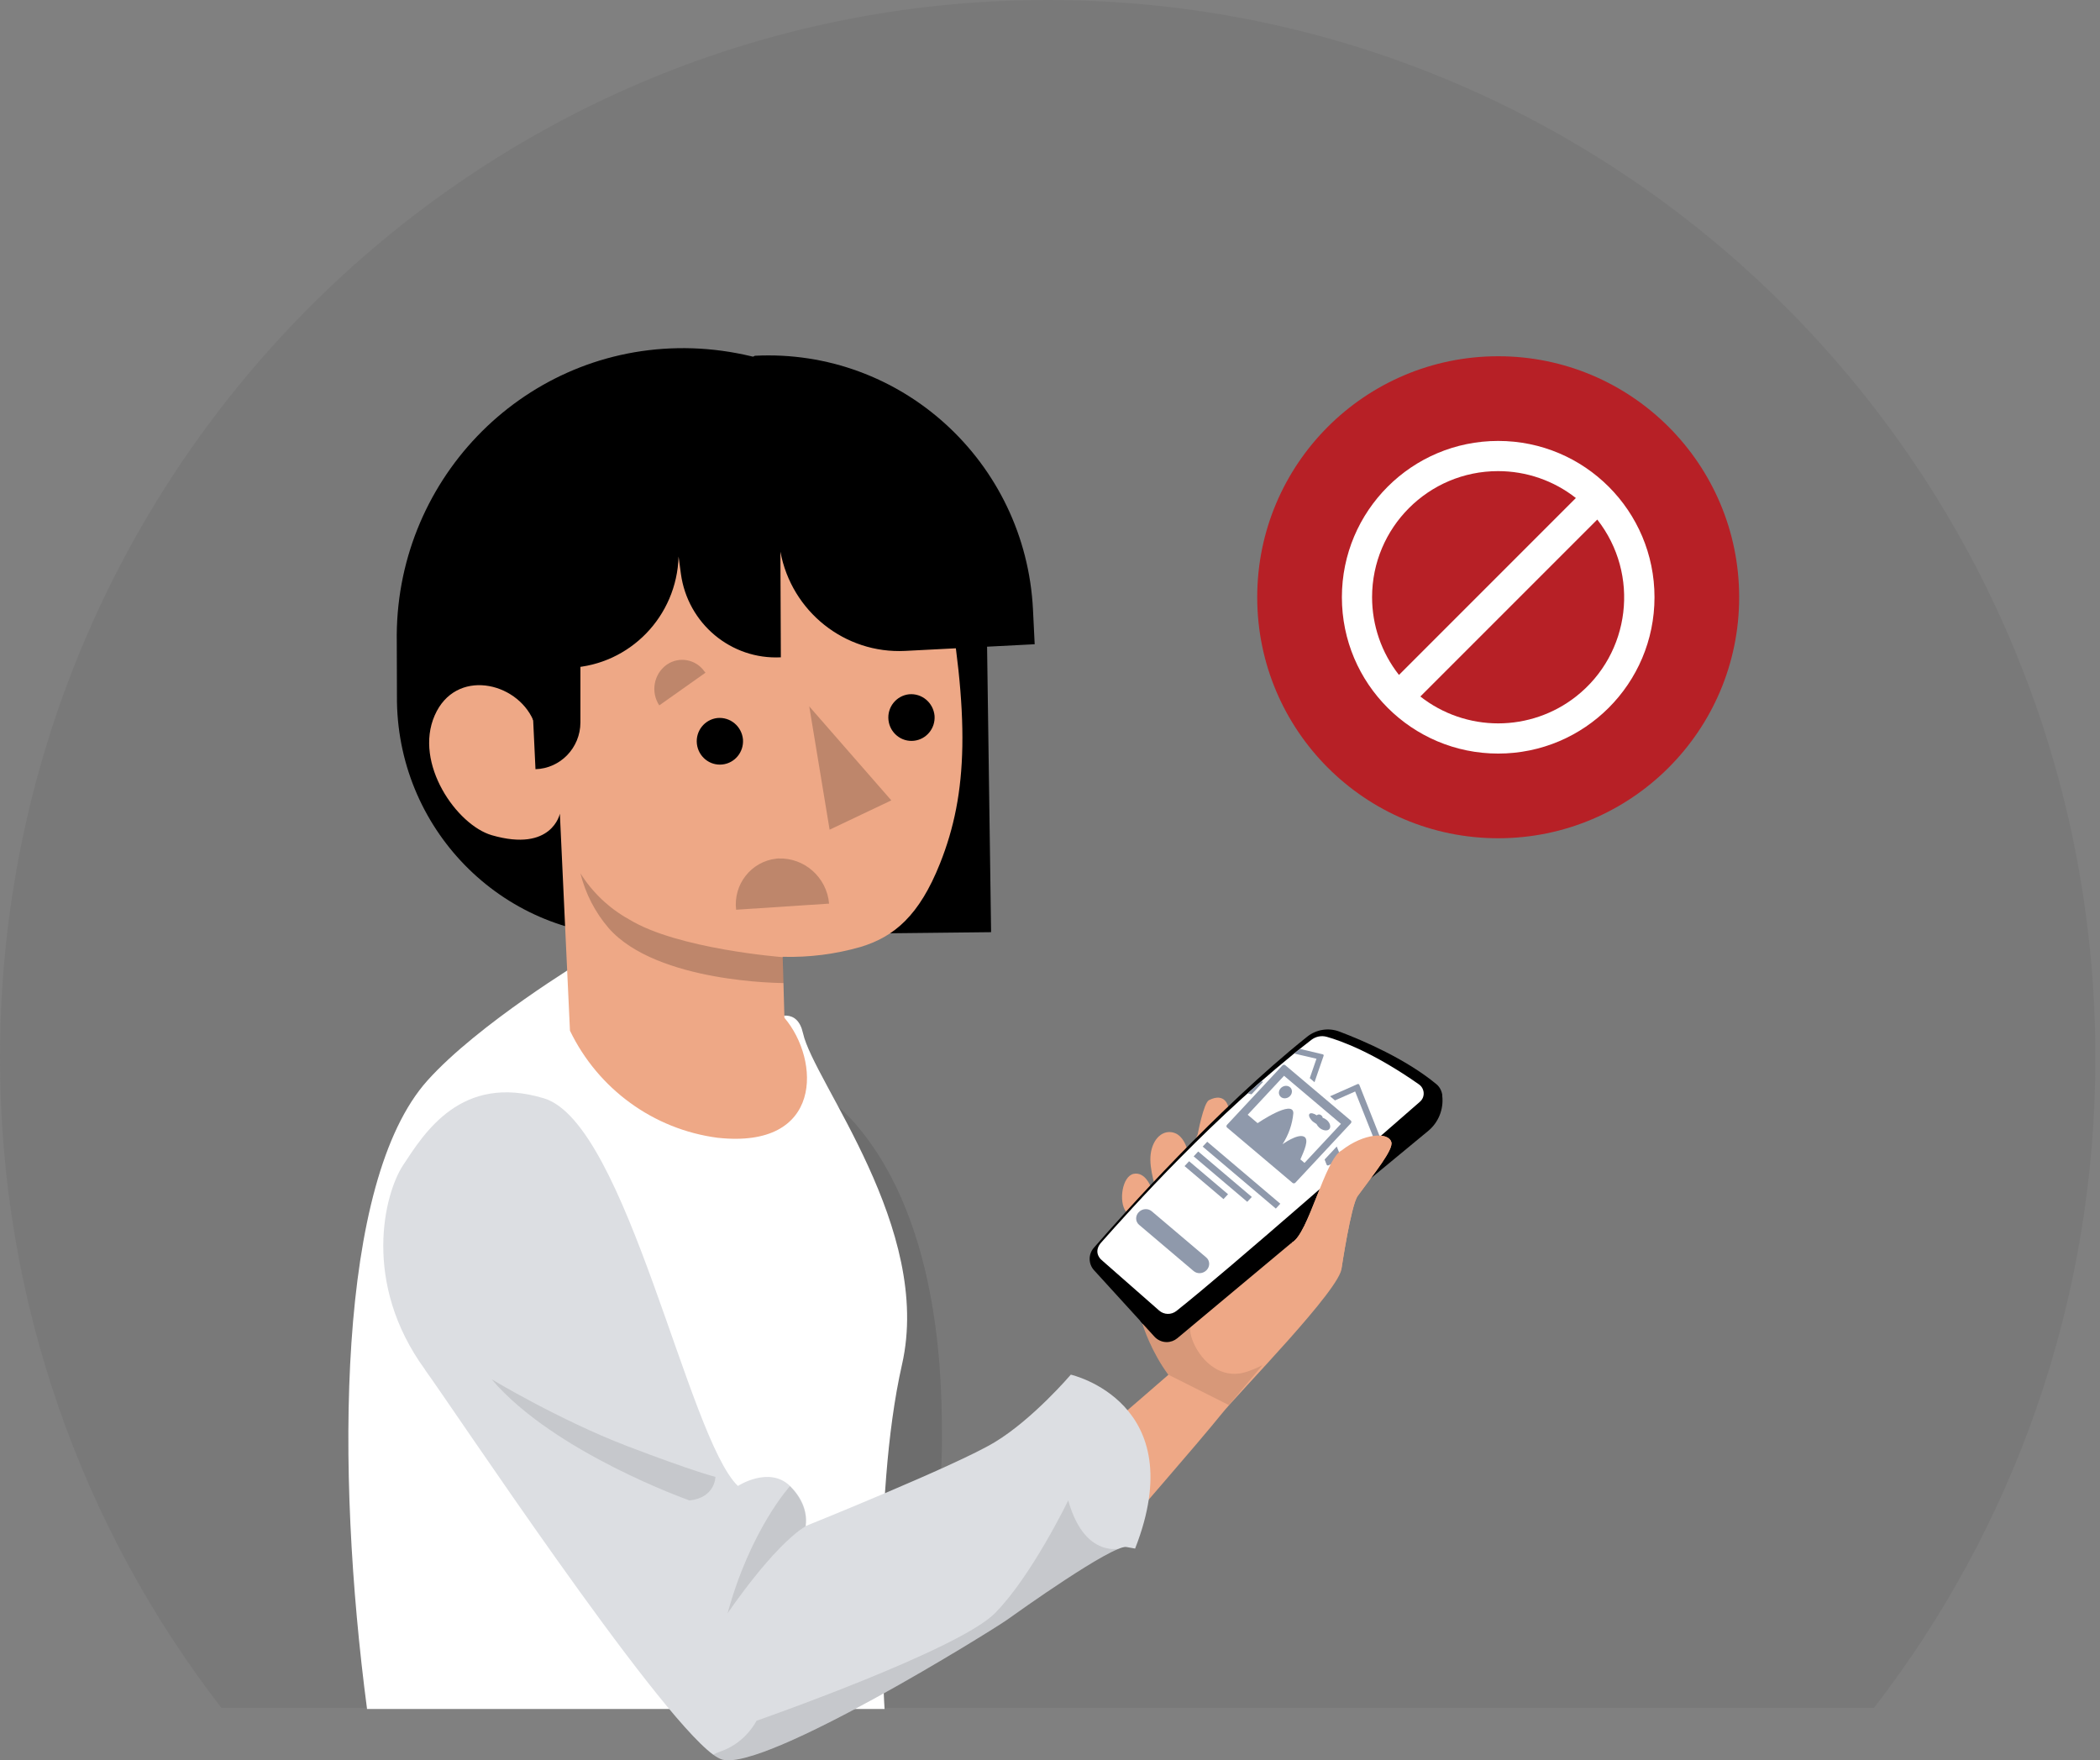
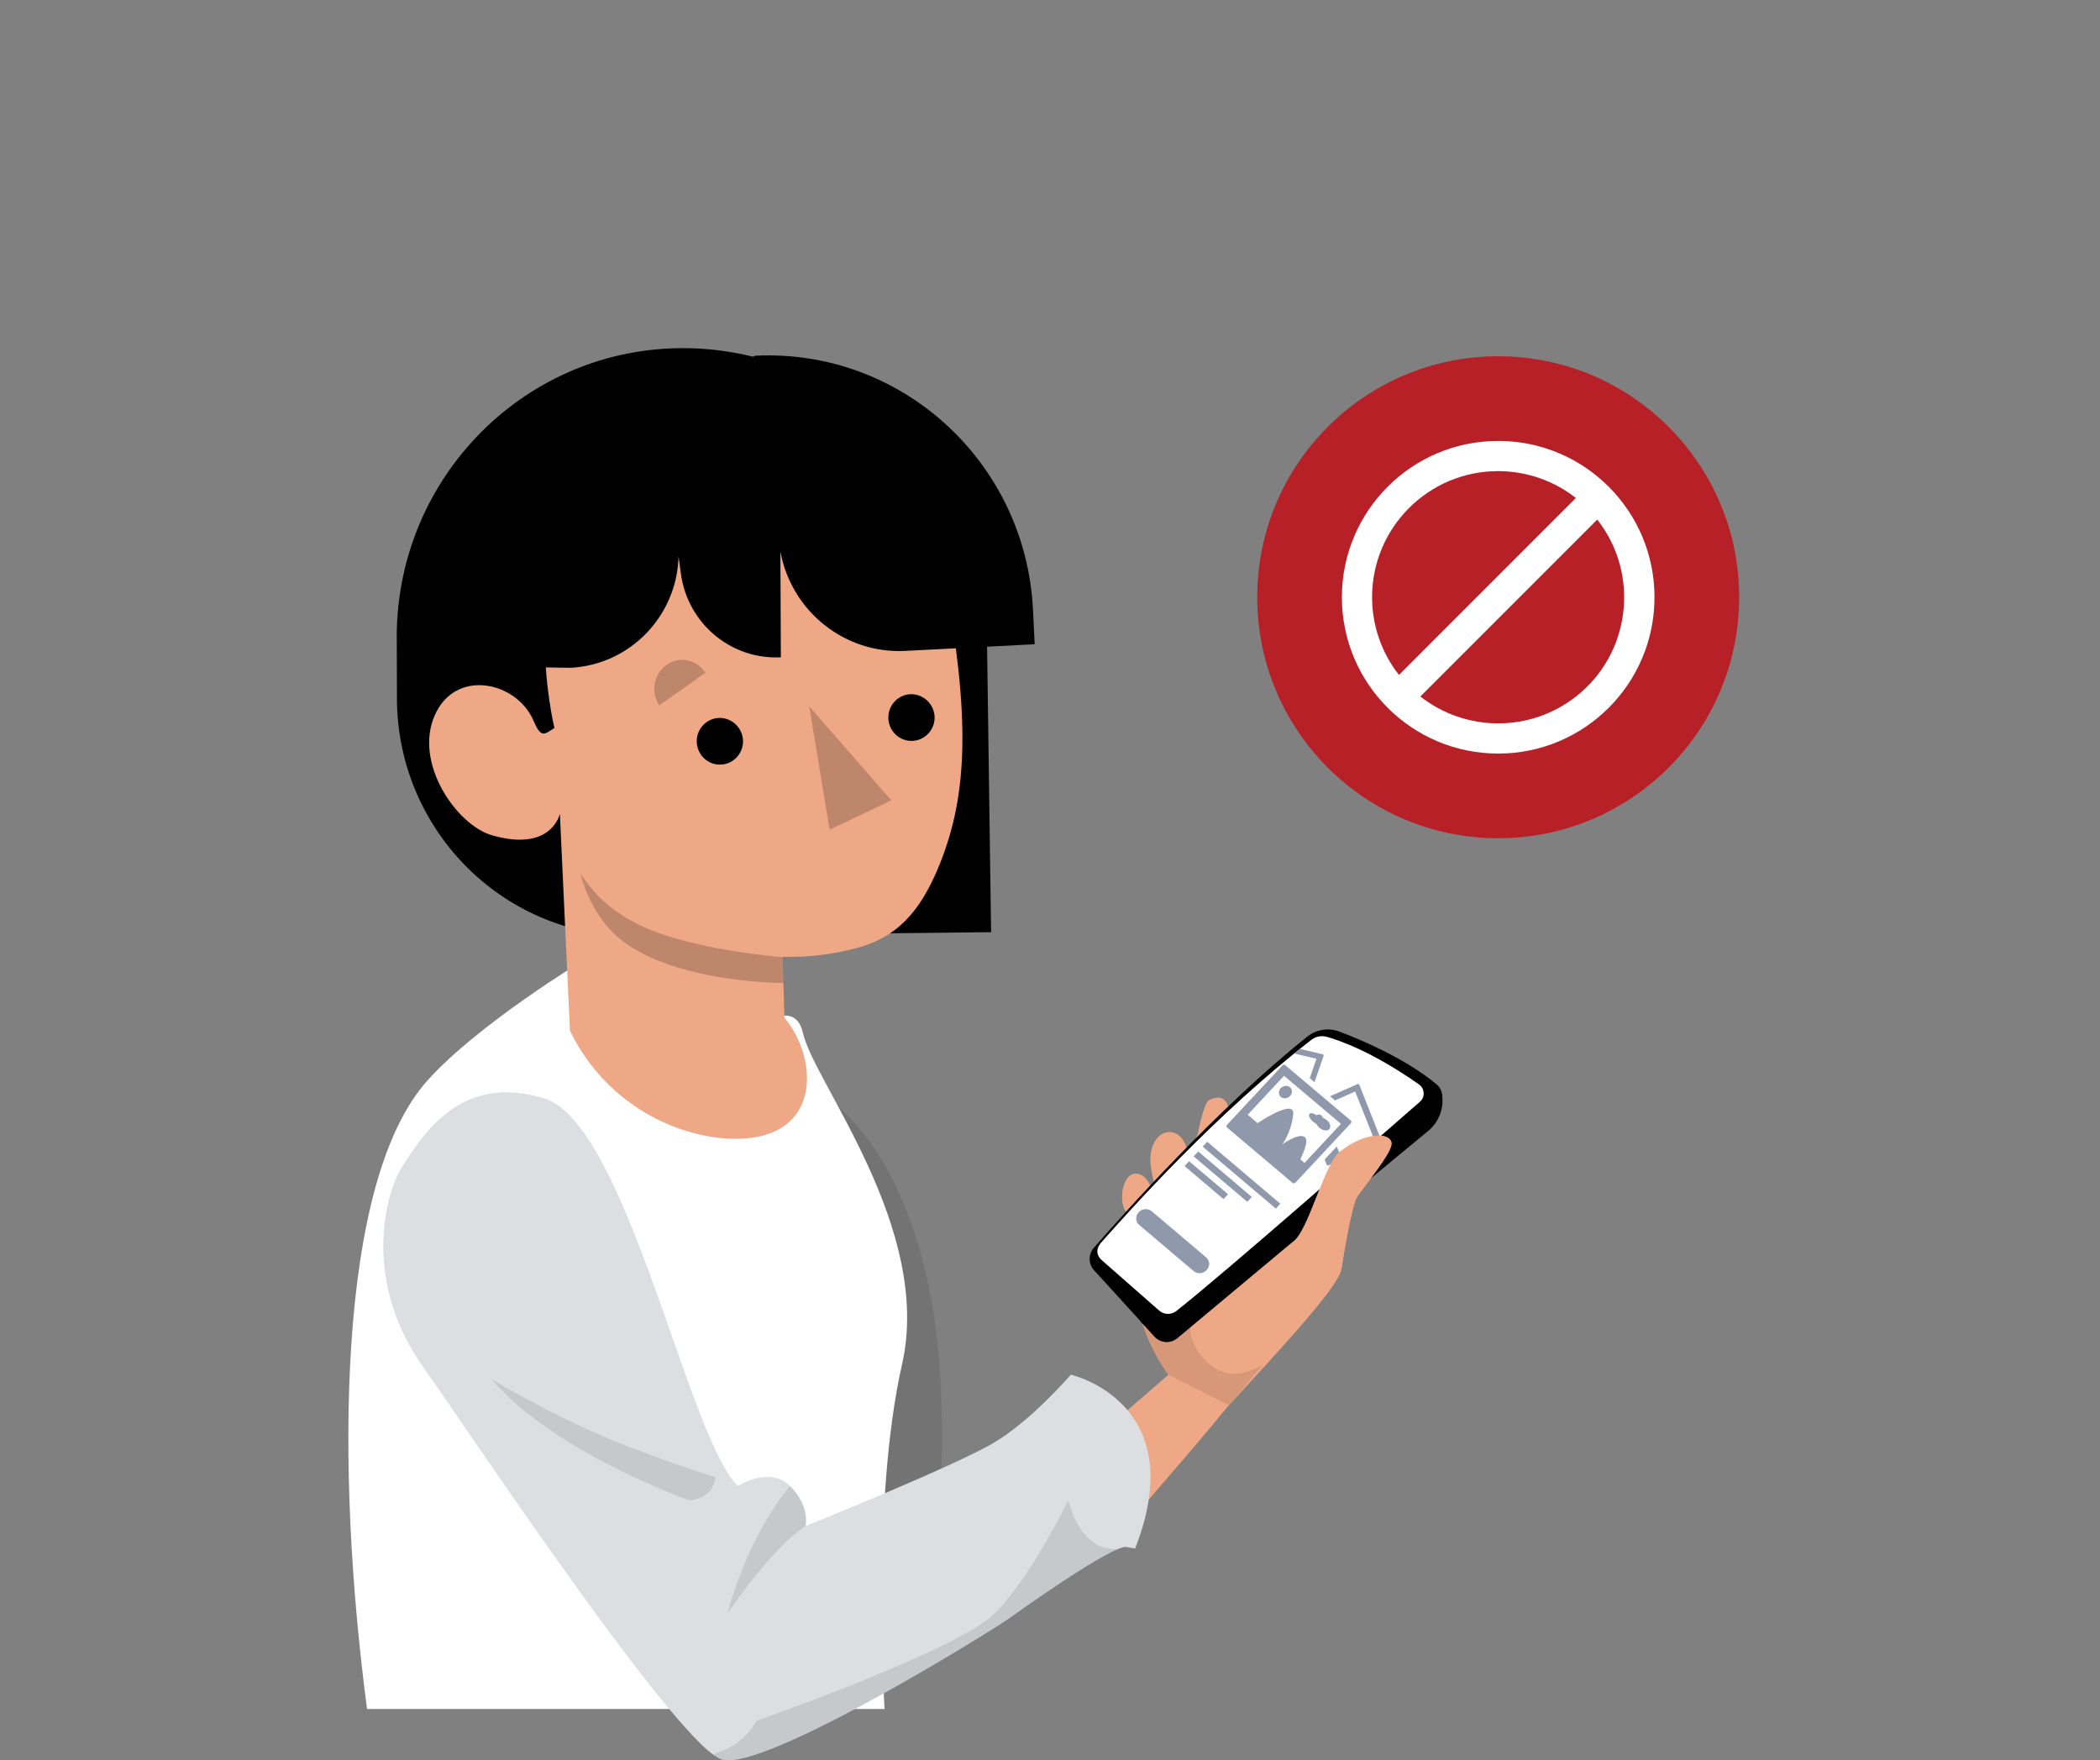
<svg xmlns="http://www.w3.org/2000/svg" width="173" height="145" viewBox="0 0 173 145" fill="none">
  <rect x="0" y="0" width="173" height="145" fill="#808080" stroke="none" />
-   <path d="M172.619 87.119C172.619 39.006 133.975 0 86.309 0C38.644 0 0 39.006 0 87.119C0 107.318 6.81 125.909 18.242 140.685H154.377C165.809 125.909 172.619 107.318 172.619 87.119Z" fill="#414142" fill-opacity="0.1" />
  <path opacity="0.1" d="M76.364 134.779C75.091 135.262 48.352 103.029 45.416 101.514C44.158 100.793 54.018 83.644 54.062 83.517C56.056 84.164 58.028 84.989 59.971 85.977C63.583 87.649 67.638 89.298 70.47 92.575C77.733 100.971 77.586 114.643 77.6 118.67C77.622 123.002 76.371 134.779 76.371 134.779H76.364Z" fill="black" />
  <path d="M72.871 140.771C72.871 140.771 71.761 123.615 74.308 112.4C76.856 101.185 67.054 89.152 66.153 85.109C65.252 81.066 59.815 86.729 59.815 86.729L48.086 79.093C48.086 79.093 39.403 84.329 35.208 89.01C27.76 97.329 27.628 120.997 30.237 140.771H72.871Z" fill="white" />
  <path d="M52.473 77.105C41.745 77.298 32.893 68.664 32.702 57.83V57.815L32.687 52.889C32.466 39.745 42.834 28.904 55.85 28.681C68.866 28.451 81.081 39.084 81.302 52.228L81.647 76.785L52.465 77.105H52.473Z" fill="black" />
  <path d="M50.398 39.485C58.757 33.861 75.341 33.809 77.792 47.369C79.918 59.064 79.749 65.335 77.439 71.124C75.724 75.433 73.664 77.157 70.912 77.997C68.822 78.598 66.652 78.873 64.481 78.814L64.621 83.837C67.579 87.314 67.844 94.678 59.11 93.719C53.849 93.028 49.279 89.714 46.954 84.899L46.123 67.022C46.123 67.022 45.475 70.232 40.516 68.798C37.639 67.966 34.07 62.891 35.814 58.923C37.521 55.029 42.539 56.137 43.93 59.324C44.57 60.81 44.798 60.535 45.674 59.963C45.674 59.971 42.039 45.095 50.398 39.478V39.485Z" fill="#EEA886" />
-   <path d="M42.378 52.258L47.815 51.114V59.517C47.808 61.598 46.167 63.3 44.114 63.359L43.923 59.332L42.378 52.251V52.258Z" fill="black" />
  <path d="M44.188 39.551L44.453 54.969L47.013 55.006C51.892 54.753 55.755 50.771 55.902 45.844L56.093 47.264C56.652 51.365 60.228 54.352 64.327 54.144L64.29 45.443C65.21 50.377 69.602 53.869 74.569 53.616L85.238 53.067L85.098 50.206C84.488 38.042 74.231 28.688 62.185 29.305L44.203 39.558L44.188 39.551Z" fill="black" />
  <path opacity="0.2" d="M64.555 80.975C64.555 80.975 54.143 80.99 50.148 76.458C49.029 75.158 48.227 73.605 47.815 71.933C48.809 73.516 50.185 74.823 51.811 75.722C55.806 78.182 64.489 78.843 64.489 78.843L64.548 80.968L64.555 80.975Z" fill="black" />
  <path d="M61.207 60.906C61.104 59.828 60.162 59.041 59.095 59.145C58.05 59.263 57.292 60.214 57.41 61.27C57.528 62.325 58.47 63.09 59.514 62.971C60.53 62.86 61.28 61.953 61.207 60.92V60.898V60.906Z" fill="black" />
  <path opacity="0.2" d="M58.05 55.333C57.344 54.3 55.946 54.04 54.923 54.753C54.916 54.753 54.908 54.768 54.901 54.768C53.849 55.541 53.591 57.012 54.312 58.104L58.116 55.414L58.057 55.325L58.05 55.333Z" fill="black" />
-   <path opacity="0.2" d="M64.091 70.713L63.949 70.728C61.882 70.966 60.398 72.843 60.641 74.936L68.302 74.433C68.111 72.26 66.25 70.617 64.084 70.715L64.091 70.713Z" fill="black" />
  <path d="M76.99 58.959C76.887 57.881 75.945 57.086 74.878 57.19C73.833 57.309 73.075 58.26 73.193 59.315C73.311 60.37 74.252 61.136 75.297 61.017C76.313 60.905 77.063 59.999 76.99 58.966V58.951V58.959Z" fill="black" />
  <path opacity="0.2" d="M73.428 65.928L68.344 68.343L66.666 58.185L73.428 65.928Z" fill="black" />
  <path d="M94.781 97.717C94.781 97.717 94.333 96.505 93.391 96.691C92.449 96.884 92.133 98.972 92.758 99.805C93.391 100.629 94.781 97.717 94.781 97.717Z" fill="#EEA886" />
  <path d="M101.19 91.187C101.19 91.187 100.962 89.931 99.594 90.622C99.152 90.845 98.666 93.438 98.666 93.438L97.909 95.051C97.909 95.051 97.659 93.609 96.731 93.312C95.804 93.015 94.965 93.78 94.796 95.051C94.627 96.321 95.304 98.149 95.304 98.149L99.042 98.573L101.183 91.187H101.19Z" fill="#EEA886" />
  <path d="M118.813 90.235V90.257C118.945 91.364 118.504 92.456 117.657 93.155L96.989 110.23C96.746 110.43 96.437 110.542 96.121 110.542C95.738 110.542 95.37 110.378 95.112 110.096L90.131 104.635C89.653 104.115 89.645 103.32 90.109 102.785C92.581 99.946 100.307 91.297 107.673 85.405C108.431 84.796 109.439 84.632 110.344 84.974C112.308 85.717 115.833 87.233 118.342 89.313C118.614 89.544 118.776 89.871 118.82 90.227L118.813 90.235Z" fill="black" />
  <path d="M88.623 119.851C88.623 119.851 89.77 126.494 90.55 128.247C90.55 128.247 95.473 122.578 98.556 118.959C99.476 117.875 100.234 116.968 100.638 116.463C102.044 114.702 110.55 106.075 110.527 104.418C110.527 104.418 111.3 99.269 111.845 98.519C113.287 96.549 114.802 94.692 114.618 94.075C114.376 93.228 112.367 93.325 110.52 94.766C109.151 95.457 107.79 101.669 106.422 102.353C105.936 102.598 104.582 103.311 102.058 105.094C101.264 105.652 100.425 106.328 99.645 106.997L99.579 107.056C98.129 108.282 96.908 109.471 96.591 109.768L96.51 109.842L94.126 109.047V109.077C94.207 109.322 94.84 111.328 96.253 113.245L95.274 114.092L88.608 119.866L88.623 119.851Z" fill="#EEA886" />
  <path opacity="0.1" d="M104.008 112.445L101.234 115.736L96.26 113.24C94.84 111.323 94.215 109.317 94.141 109.071V109.042L96.518 109.837L96.599 109.762L99.586 107.05C99.262 107.362 97.886 108.715 98.07 109.8C98.276 111.026 99.696 113.366 101.992 113.151C102.551 113.099 103.258 112.824 104.016 112.445" fill="black" />
  <path d="M35.023 112.846C37.297 115.959 53.823 140.895 58.745 144.528C59.047 144.744 59.305 144.885 59.511 144.944C63.087 145.896 81.813 134.245 82.946 133.435C83.792 132.833 91.606 127.245 92.806 127.431C93.232 127.506 93.512 127.558 93.512 127.558C98.236 115.498 88.214 113.232 88.214 113.232C88.214 113.232 85.087 116.903 81.945 118.797C78.811 120.699 66.361 125.707 66.361 125.707C66.361 125.707 66.361 125.693 66.368 125.67C66.368 125.648 66.376 125.611 66.383 125.574C66.383 125.551 66.39 125.529 66.39 125.499C66.39 125.477 66.398 125.447 66.398 125.418C66.442 124.875 66.361 123.649 65.081 122.401C63.359 120.729 60.791 122.401 60.791 122.401C56.648 118.426 51.645 92.546 44.817 90.473C37.988 88.4 34.95 93.326 33.198 95.994C31.675 98.312 29.784 105.653 35.023 112.831V112.846Z" fill="#DCDEE2" />
  <g style="mix-blend-mode:multiply" opacity="0.1">
    <path d="M65.081 122.416C65.081 122.416 61.843 125.938 59.937 132.893C59.937 132.893 63.653 127.387 66.368 125.715C66.368 125.715 66.729 124.088 65.081 122.416Z" fill="black" />
  </g>
  <g style="mix-blend-mode:multiply" opacity="0.1">
    <path d="M58.745 144.528C59.047 144.743 59.305 144.885 59.511 144.944C63.087 145.895 81.813 134.244 82.946 133.435C83.792 132.833 91.606 127.245 92.806 127.431C92.806 127.431 89.48 128.828 88.001 123.589C88.001 123.589 84.984 129.838 81.953 132.892C78.914 135.946 62.321 141.742 62.321 141.742C62.321 141.742 61.461 143.54 59.363 144.268C59.128 144.35 58.922 144.439 58.745 144.535V144.528Z" fill="black" />
  </g>
  <g style="mix-blend-mode:multiply" opacity="0.1">
    <path d="M56.788 123.589C56.788 123.589 45.641 119.659 40.497 113.611C40.497 113.611 46.075 116.969 51.645 119.109C57.222 121.242 58.937 121.65 58.937 121.65C58.937 121.65 58.937 123.367 56.795 123.597L56.788 123.589Z" fill="black" />
  </g>
  <path d="M106.429 102.347L96.981 110.238C96.739 110.439 96.43 110.55 96.113 110.55C95.731 110.55 95.363 110.386 95.105 110.104L93.92 108.804L96.187 109.25L105.752 101.663L106.436 102.354L106.429 102.347Z" fill="black" />
  <path d="M116.973 90.755C113.633 93.646 101.418 104.412 96.915 107.986C96.488 108.321 95.892 108.306 95.488 107.949L90.867 103.892C90.308 103.461 90.249 102.882 90.712 102.354C93.082 99.687 100.05 91.848 108.026 85.658C108.394 85.376 108.865 85.279 109.306 85.406C110.52 85.747 113.184 86.721 116.892 89.321C117.378 89.663 117.422 90.369 116.973 90.755Z" fill="white" />
  <path d="M111.285 92.307L105.877 87.737C105.811 87.686 105.715 87.693 105.649 87.76L101.08 92.656C101.021 92.723 101.021 92.82 101.08 92.872L106.488 97.442C106.554 97.493 106.657 97.486 106.716 97.419L111.285 92.523C111.344 92.456 111.344 92.359 111.285 92.307ZM107.466 95.792L107.128 95.502C107.43 94.796 107.886 93.838 107.415 93.622C106.87 93.37 105.656 94.254 105.656 94.254C106.164 93.466 106.466 92.59 106.547 91.69C106.532 90.524 103.603 92.515 103.603 92.515L102.787 91.824L105.781 88.614L110.468 92.575L107.474 95.784L107.466 95.792Z" fill="#8F99AB" />
  <path d="M106.149 90.381C106.41 90.221 106.506 89.901 106.365 89.666C106.223 89.432 105.898 89.371 105.637 89.531C105.377 89.691 105.28 90.011 105.422 90.246C105.563 90.481 105.889 90.541 106.149 90.381Z" fill="#8F99AB" />
  <path d="M108.195 92.406C108.276 92.473 108.364 92.532 108.452 92.584C108.511 92.703 108.592 92.807 108.695 92.896C108.975 93.134 109.343 93.186 109.505 93.008C109.667 92.829 109.578 92.495 109.299 92.257C109.203 92.175 109.085 92.109 108.96 92.072C108.96 92.005 108.931 91.953 108.887 91.908L108.813 91.849C108.717 91.774 108.57 91.782 108.475 91.871C108.224 91.7 107.974 91.648 107.879 91.752C107.761 91.871 107.908 92.175 108.202 92.428L108.195 92.406Z" fill="#8F99AB" />
  <path d="M105.104 99.553L99.078 94.448L99.453 94.047L105.472 99.152L105.104 99.553Z" fill="#8F99AB" />
  <path d="M98.328 104.695L93.839 100.89C93.53 100.63 93.516 100.162 93.802 99.858C94.089 99.546 94.575 99.508 94.884 99.776L99.373 103.58C99.681 103.84 99.696 104.308 99.409 104.613C99.122 104.925 98.637 104.962 98.328 104.695Z" fill="#8F99AB" />
  <path d="M102.75 98.996L98.335 95.251L98.71 94.849L103.125 98.594L102.75 98.996Z" fill="#8F99AB" />
  <path d="M100.793 98.772L97.585 96.053L97.96 95.652L101.168 98.371L100.793 98.772Z" fill="#8F99AB" />
  <path d="M107.091 86.401C106.929 86.528 106.767 86.654 106.613 86.78L108.452 87.211L107.9 88.809L108.29 89.143L109.041 86.966C109.056 86.914 109.026 86.855 108.975 86.847L107.098 86.401H107.091Z" fill="#8F99AB" />
-   <path d="M104.067 89.106L103.898 89.069C103.515 89.403 103.147 89.73 102.779 90.064L103.103 90.139L104.067 89.106Z" fill="#8F99AB" />
  <path d="M111.977 89.35C111.955 89.298 111.888 89.276 111.837 89.298L109.571 90.301L109.975 90.643L111.638 89.907L113.22 93.89L110.402 95.138L110.123 94.44L109.122 95.51L109.291 95.941C109.313 95.993 109.372 96.015 109.431 95.993L112.536 94.618C112.926 94.276 113.309 93.942 113.669 93.623L111.977 89.343V89.35Z" fill="#8F99AB" />
  <path d="M110.527 104.418C110.527 104.418 111.3 99.269 111.844 98.519C113.287 96.55 114.802 94.692 114.618 94.076C114.376 93.228 112.367 93.325 110.52 94.766C109.151 95.457 107.79 101.669 106.422 102.353" fill="#EEA886" />
  <path d="M123.422 69.048C134.386 69.048 143.274 60.16 143.274 49.196C143.274 38.233 134.386 29.345 123.422 29.345C112.459 29.345 103.571 38.233 103.571 49.196C103.571 60.16 112.459 69.048 123.422 69.048Z" fill="#B72026" />
  <path d="M123.423 36.32C116.311 36.32 110.546 42.085 110.546 49.197C110.546 56.308 116.311 62.073 123.423 62.073C130.534 62.073 136.299 56.308 136.299 49.197C136.299 42.085 130.534 36.32 123.423 36.32ZM113.033 49.197C113.033 43.458 117.684 38.807 123.41 38.807C125.741 38.807 127.995 39.584 129.822 41.022L115.249 55.596C113.811 53.769 113.033 51.515 113.033 49.184V49.197ZM123.423 59.586C121.104 59.586 118.837 58.809 117.01 57.371L131.584 42.797C135.12 47.305 134.343 53.834 129.835 57.371C128.008 58.809 125.741 59.586 123.423 59.586Z" fill="white" />
</svg>